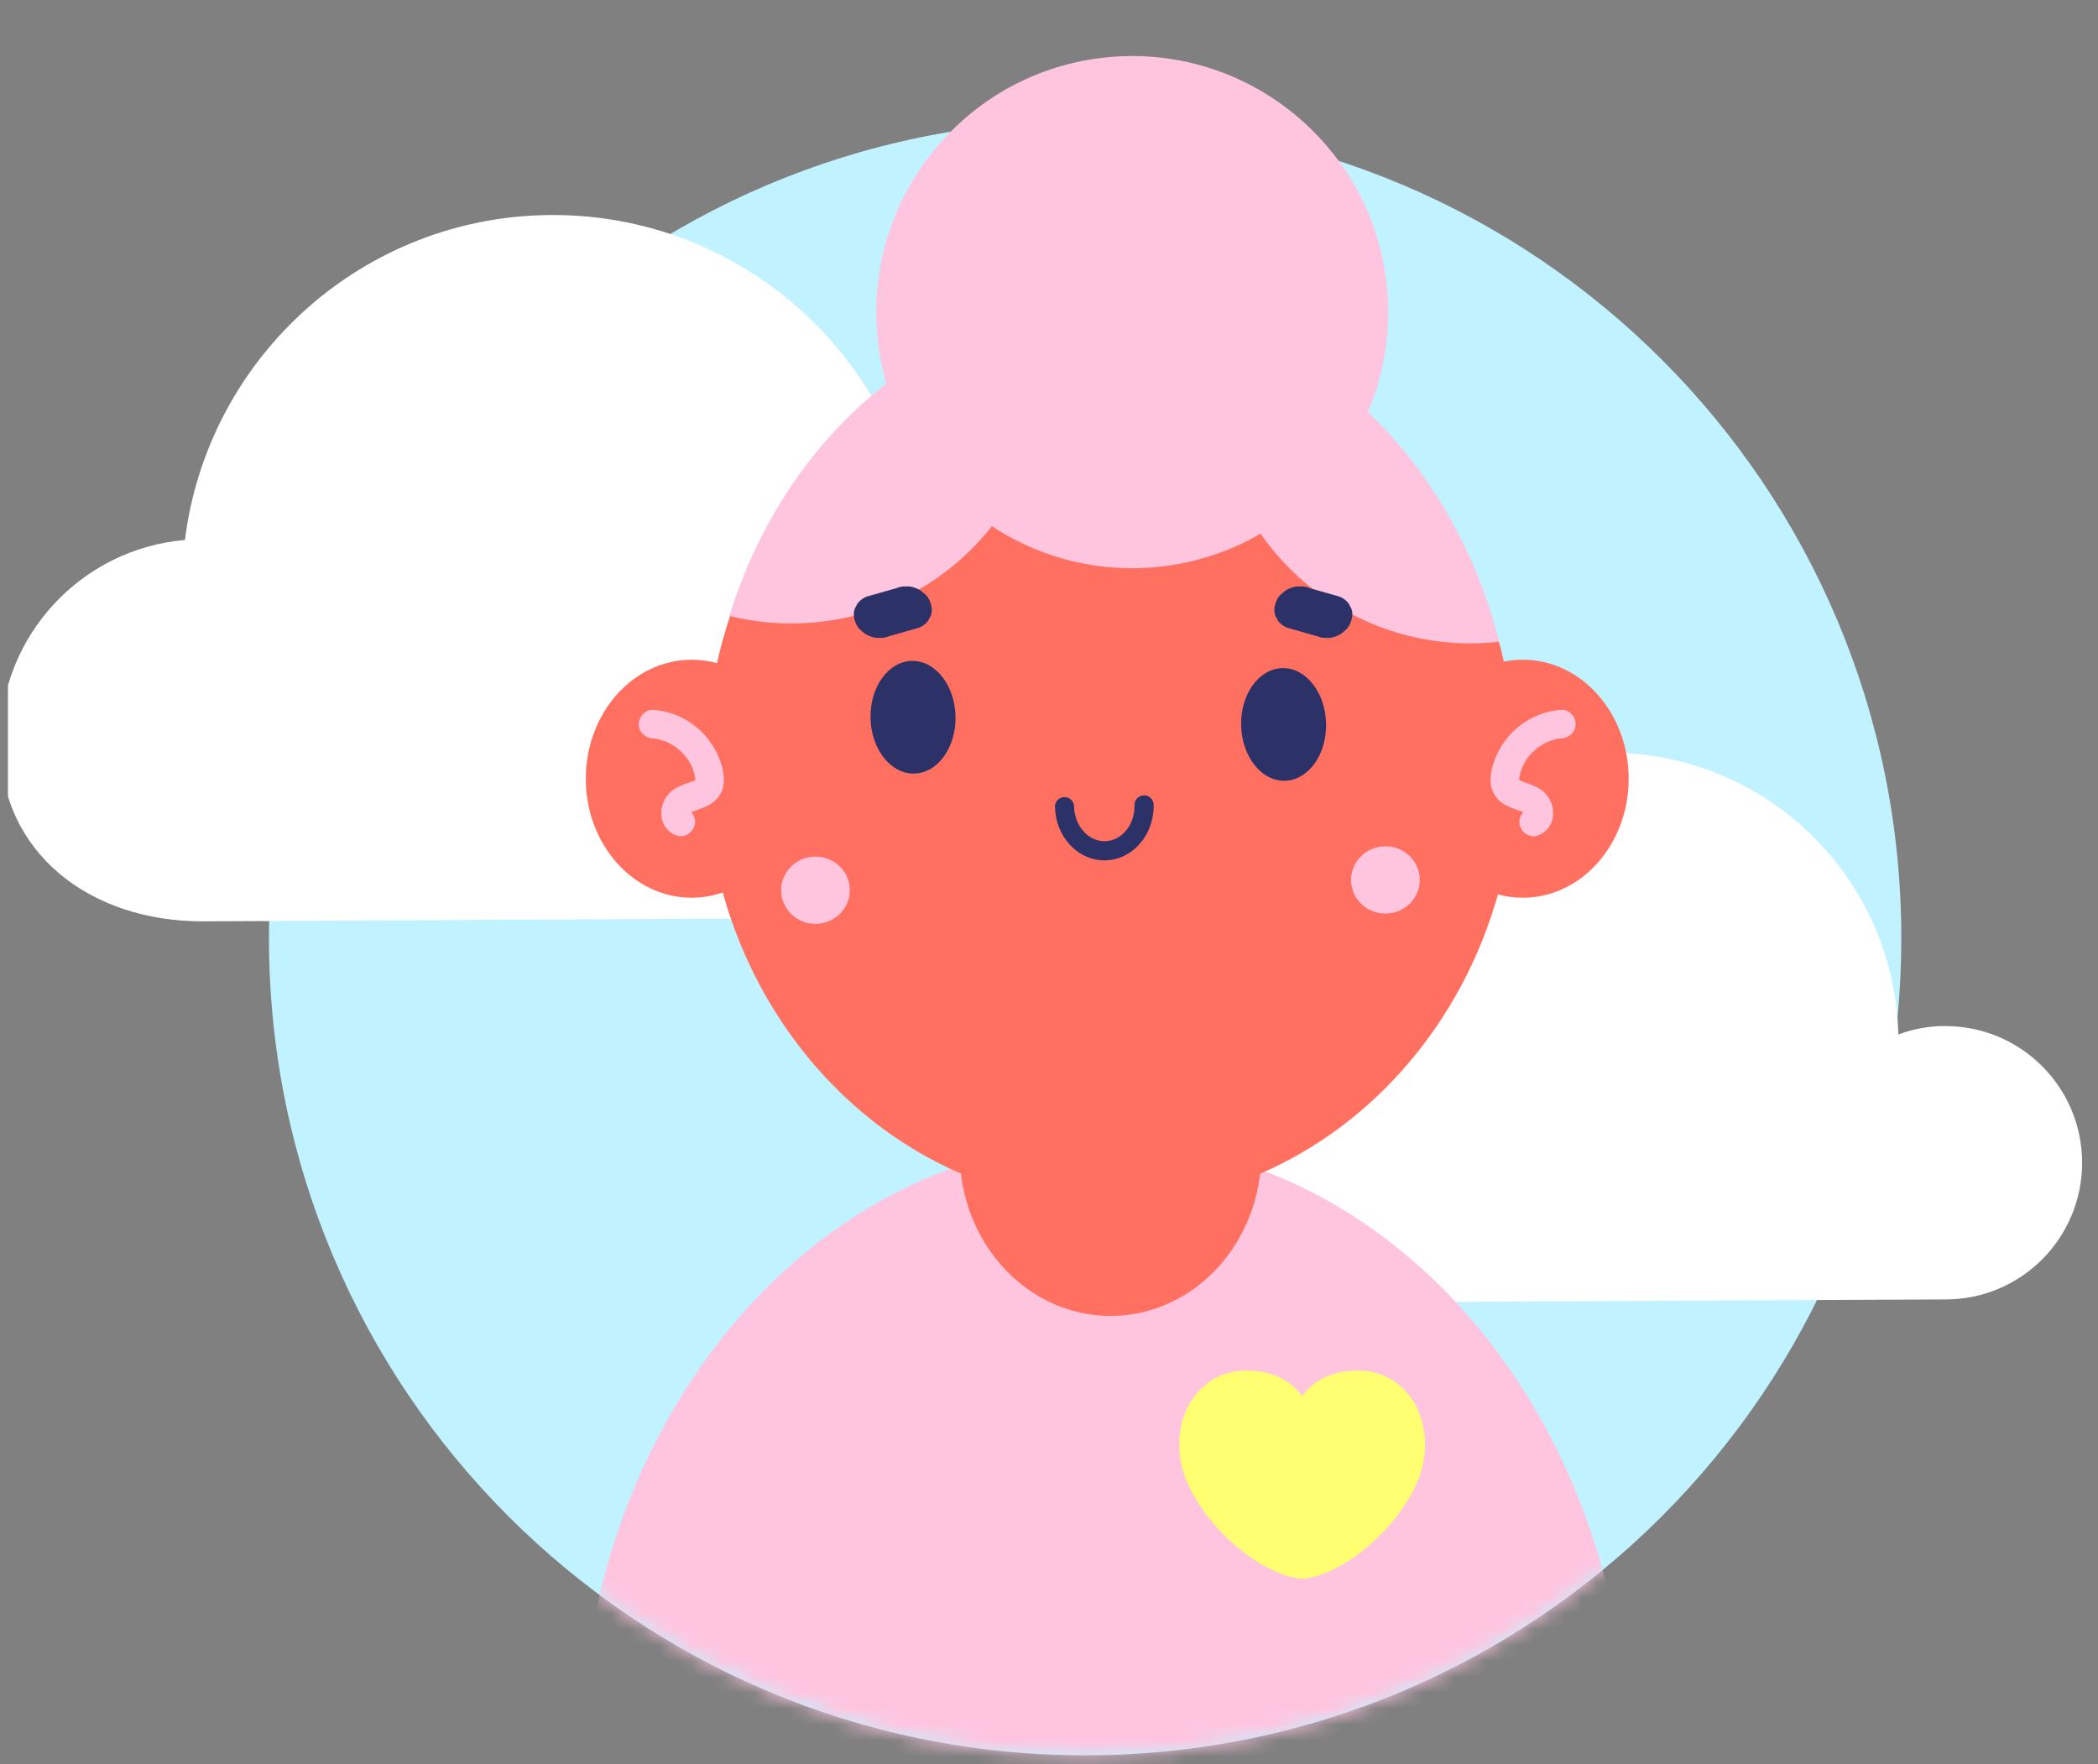
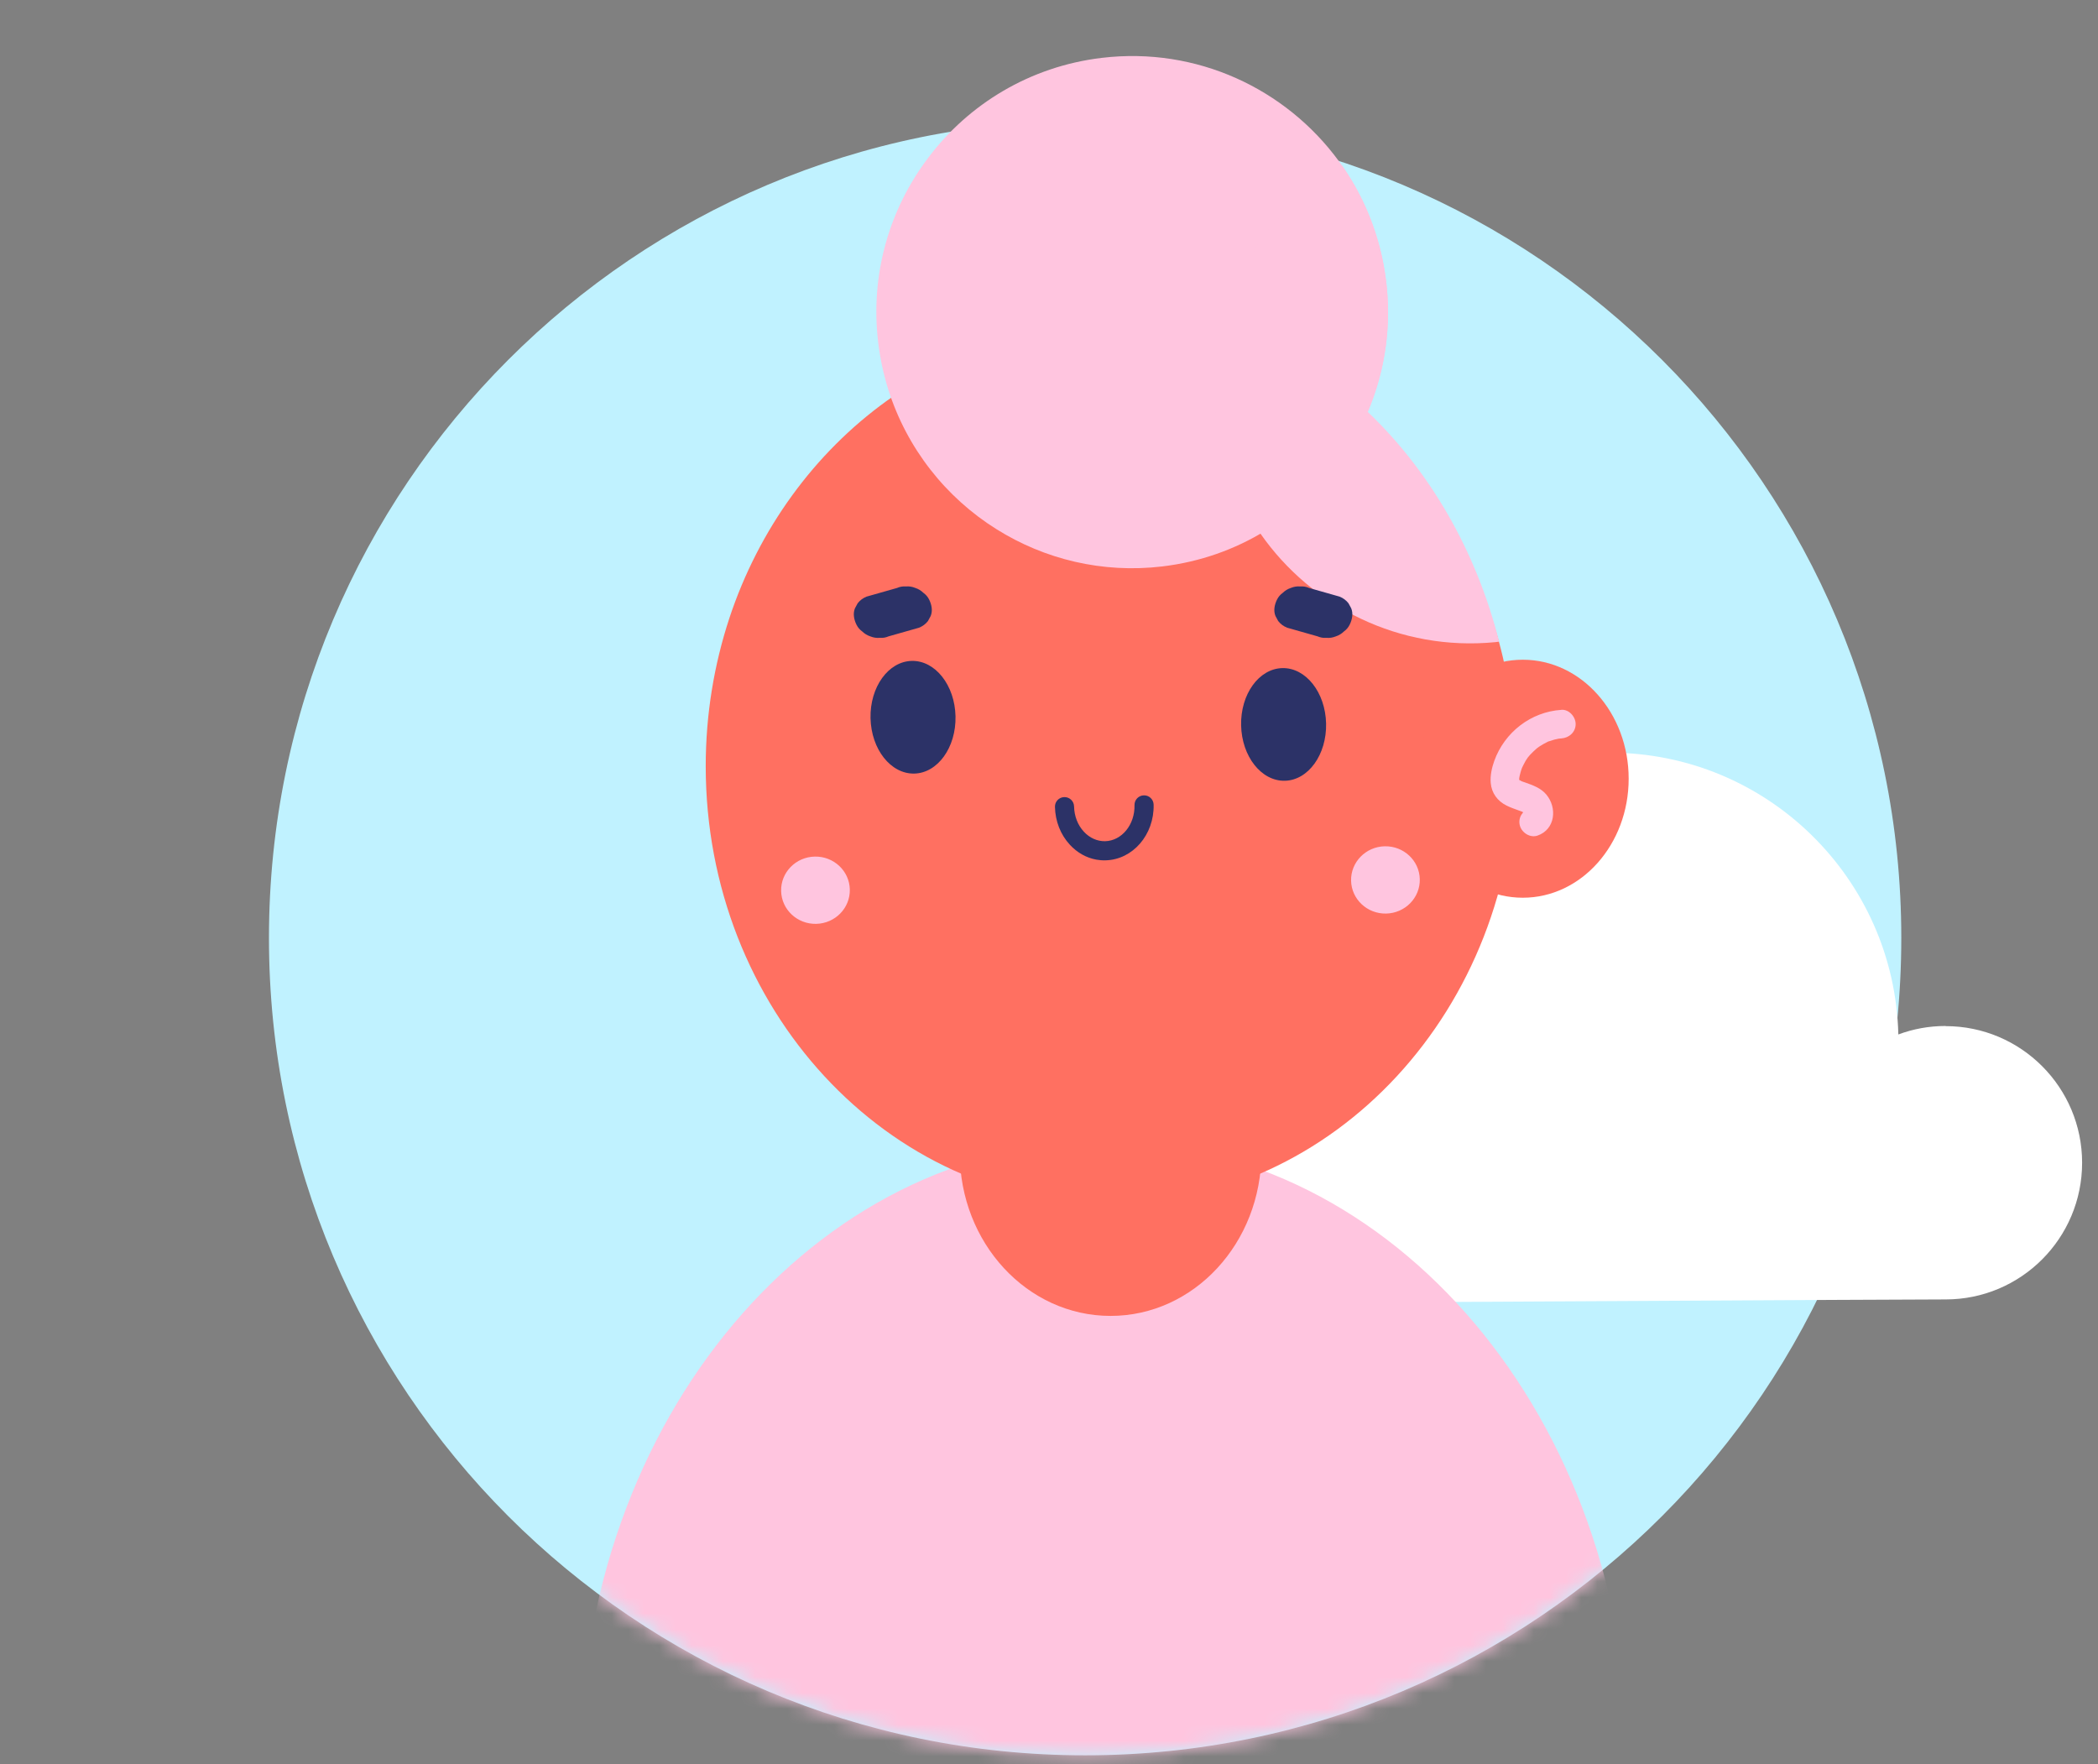
<svg xmlns="http://www.w3.org/2000/svg" width="132" height="111" viewBox="0 0 132 111" fill="none">
  <rect x="0" y="0" width="132" height="111" fill="#808080" stroke="none" />
  <g clip-path="url(#clip0_2241_19924)">
    <path d="M68.273 110.439C96.634 110.439 119.624 87.416 119.624 59.015C119.624 30.615 96.634 7.592 68.273 7.592C39.913 7.592 16.922 30.615 16.922 59.015C16.922 87.416 39.913 110.439 68.273 110.439Z" fill="#C0F2FF" />
-     <path d="M61.946 35.623C60.602 35.623 59.311 35.864 58.12 36.306C57.806 23.673 47.483 13.528 34.792 13.528C22.893 13.528 13.073 22.446 11.636 33.974C5.119 34.529 0 40.001 0 46.672C0 53.711 5.699 57.967 12.728 57.967C16.067 57.967 57.874 57.717 61.946 57.717C68.038 57.717 72.976 52.773 72.976 46.672C72.976 40.571 68.038 35.626 61.946 35.626V35.623Z" fill="white" />
    <path d="M122.415 64.552C121.368 64.552 120.363 64.739 119.438 65.085C119.194 55.252 111.158 47.357 101.279 47.357C92.018 47.357 84.374 54.3 83.257 63.272C78.183 63.702 74.199 67.961 74.199 73.156C74.199 78.636 78.636 81.949 84.106 81.949C86.706 81.949 119.245 81.756 122.415 81.756C127.157 81.756 131 77.905 131 73.158C131 68.412 127.154 64.561 122.415 64.561V64.552Z" fill="white" />
    <mask id="mask0_2241_19924" style="mask-type:luminance" maskUnits="userSpaceOnUse" x="16" y="0" width="104" height="111">
      <path d="M119.627 59.015C119.627 87.415 96.636 110.439 68.276 110.439C39.916 110.439 16.922 87.415 16.922 59.015C16.922 30.616 39.913 0 68.273 0C96.633 0 119.624 30.613 119.624 59.015H119.627Z" fill="white" />
    </mask>
    <g mask="url(#mask0_2241_19924)">
      <path d="M69.479 71.821C51.258 71.821 36.49 89.362 36.49 111H102.471C102.471 89.362 87.7 71.821 69.482 71.821H69.479Z" fill="#FFC5DF" />
-       <path d="M85.442 86.23C83.249 86.23 82.255 87.358 81.927 87.846C81.599 87.358 80.606 86.23 78.412 86.23C75.611 86.23 73.724 88.837 74.301 91.994C74.847 94.984 78.495 98.719 81.548 99.285C81.689 99.311 81.836 99.325 81.981 99.325C82.032 99.325 82.083 99.322 82.133 99.314C85.224 98.86 88.999 95.04 89.553 91.994C90.13 88.835 88.243 86.23 85.442 86.23Z" fill="#FFFF71" />
      <path d="M69.875 82.793C75.115 82.793 79.363 78.204 79.363 72.543C79.363 66.883 75.115 62.294 69.875 62.294C64.635 62.294 60.387 66.883 60.387 72.543C60.387 78.204 64.635 82.793 69.875 82.793Z" fill="#FF7061" />
      <path d="M95.354 48.207C95.354 63.439 83.945 75.785 69.878 75.785C55.811 75.785 44.402 63.439 44.402 48.207C44.402 44.94 44.931 41.806 45.888 38.896C47.749 33.271 51.258 28.49 55.775 25.232C58.655 23.157 61.952 21.704 65.495 21.038C66.921 20.768 68.384 20.63 69.875 20.63C72.317 20.63 74.686 21.004 76.927 21.704C80.314 22.755 83.404 24.549 86.053 26.906C89.944 30.372 92.864 35.053 94.319 40.417C94.989 42.889 95.351 45.507 95.351 48.21L95.354 48.207Z" fill="#FF7061" />
-       <path d="M62.404 33.109C59.795 36.425 55.882 38.712 51.349 39.151C49.464 39.332 47.622 39.182 45.89 38.751C47.752 32.732 51.261 27.62 55.777 24.129C55.506 23.186 55.316 22.211 55.22 21.199C54.798 16.881 56.125 12.794 58.621 9.643C62.045 11.893 64.586 15.427 65.5 19.643C65.645 20.264 65.749 20.904 65.809 21.553C66.23 25.872 64.903 29.958 62.407 33.109H62.404Z" fill="#FFC5DF" />
      <path d="M86.188 25.591C84.901 28.83 82.595 31.579 79.609 33.395C77.696 34.572 75.512 35.351 73.141 35.637C69.349 36.09 65.707 35.181 62.702 33.299C59.513 31.307 57.045 28.204 55.876 24.469C55.585 23.531 55.375 22.562 55.254 21.553C54.736 17.243 55.972 13.129 58.4 9.927C60.936 6.554 64.798 4.18 69.32 3.641C75.302 2.927 80.905 5.591 84.233 10.133C85.812 12.29 86.873 14.88 87.213 17.728C87.544 20.494 87.151 23.174 86.186 25.591H86.188Z" fill="#FFC5DF" />
      <path d="M94.321 40.372C94.239 40.386 94.154 40.395 94.072 40.403C88.076 40.984 82.527 38.199 79.306 33.577C77.784 31.386 76.779 28.782 76.502 25.926C76.313 23.999 76.471 22.12 76.932 20.352C78.002 16.161 80.733 12.582 84.442 10.42C85.973 12.61 86.975 15.223 87.255 18.076C87.527 20.848 87.074 23.52 86.055 25.915C89.946 29.624 92.867 34.628 94.321 40.369V40.372Z" fill="#FFC5DF" />
      <path d="M95.81 56.482C99.489 56.482 102.471 53.13 102.471 48.995C102.471 44.86 99.489 41.508 95.81 41.508C92.131 41.508 89.148 44.86 89.148 48.995C89.148 53.13 92.131 56.482 95.81 56.482Z" fill="#FF7061" />
      <path d="M98.237 44.662C96.316 44.787 94.663 46.071 94.013 47.879C93.86 48.304 93.752 48.808 93.792 49.259C93.846 49.894 94.211 50.395 94.777 50.678C95.02 50.8 95.275 50.891 95.529 50.982C95.561 50.993 95.821 51.092 95.719 51.047C95.776 51.072 95.832 51.103 95.889 51.135C95.977 51.194 95.996 51.203 95.943 51.166C95.9 51.129 95.906 51.14 95.962 51.194C95.894 51.101 95.886 51.098 95.94 51.18C95.9 51.069 95.894 51.061 95.928 51.157C95.948 51.242 95.951 51.245 95.94 51.172C95.931 51.098 95.931 51.101 95.937 51.186C95.931 51.291 95.937 51.273 95.945 51.135C96.019 50.987 96.093 50.894 96.254 50.837C95.795 50.996 95.493 51.455 95.626 51.945C95.747 52.393 96.271 52.733 96.732 52.574C97.858 52.189 97.994 50.817 97.278 49.976C96.942 49.582 96.438 49.4 95.962 49.233C95.872 49.202 95.778 49.174 95.688 49.134C95.795 49.182 95.544 49.043 95.521 49.038C95.467 49.004 95.473 49.009 95.538 49.052C95.563 49.086 95.58 49.123 95.583 49.162C95.58 49.245 95.578 49.228 95.578 49.114C95.578 49.066 95.58 49.015 95.586 48.967C95.592 48.896 95.592 48.902 95.58 48.984C95.589 48.927 95.6 48.87 95.612 48.814C95.629 48.729 95.651 48.647 95.677 48.562C95.708 48.451 95.745 48.341 95.79 48.236C95.725 48.392 95.841 48.142 95.844 48.137C96.059 47.714 96.152 47.595 96.477 47.281C96.54 47.221 96.605 47.165 96.67 47.105C96.752 47.04 96.76 47.031 96.692 47.082C96.738 47.048 96.786 47.014 96.834 46.98C97.001 46.867 97.179 46.771 97.36 46.68C97.59 46.564 97.222 46.717 97.465 46.638C97.575 46.603 97.683 46.564 97.793 46.535C97.878 46.513 97.963 46.499 98.045 46.479C98.153 46.462 98.158 46.459 98.062 46.473C98.119 46.468 98.178 46.462 98.235 46.459C98.719 46.428 99.135 46.068 99.135 45.558C99.135 45.096 98.724 44.626 98.235 44.657L98.237 44.662Z" fill="#FFC5DF" />
-       <path d="M43.519 56.482C47.197 56.482 50.18 53.13 50.18 48.995C50.18 44.86 47.197 41.508 43.519 41.508C39.84 41.508 36.857 44.86 36.857 48.995C36.857 53.13 39.84 56.482 43.519 56.482Z" fill="#FF7061" />
-       <path d="M41.088 46.462C41.145 46.465 41.204 46.47 41.261 46.476C41.164 46.462 41.17 46.462 41.278 46.482C41.362 46.499 41.447 46.516 41.529 46.538C41.643 46.567 41.75 46.606 41.858 46.64C42.033 46.697 41.784 46.592 41.962 46.683C42.378 46.893 42.571 47.017 42.845 47.281C42.907 47.34 42.967 47.403 43.026 47.468C43.049 47.49 43.25 47.748 43.159 47.621C43.278 47.785 43.386 47.955 43.479 48.137C43.493 48.168 43.598 48.392 43.533 48.236C43.572 48.329 43.604 48.426 43.635 48.522C43.666 48.618 43.691 48.718 43.711 48.814C43.722 48.87 43.734 48.927 43.742 48.984C43.731 48.902 43.731 48.896 43.737 48.967C43.742 49.015 43.745 49.063 43.745 49.114C43.745 49.228 43.745 49.245 43.739 49.162C43.734 49.168 43.836 48.992 43.839 49.015C43.853 49.092 43.454 49.202 43.363 49.233C42.891 49.4 42.384 49.582 42.047 49.976C41.328 50.817 41.467 52.189 42.593 52.574C43.052 52.733 43.575 52.393 43.7 51.945C43.836 51.452 43.533 50.996 43.072 50.837C43.233 50.894 43.306 50.987 43.38 51.135C43.391 51.271 43.394 51.288 43.389 51.186V51.12C43.371 51.248 43.374 51.259 43.397 51.157C43.431 51.061 43.425 51.069 43.386 51.18C43.44 51.095 43.431 51.101 43.363 51.194L43.411 51.146C43.332 51.206 43.34 51.203 43.44 51.138C43.493 51.106 43.55 51.075 43.609 51.05C43.49 51.103 43.731 51.007 43.754 50.999C44.008 50.908 44.266 50.82 44.509 50.701C45.075 50.423 45.466 49.944 45.531 49.307C45.579 48.839 45.474 48.321 45.316 47.879C44.665 46.071 43.009 44.787 41.091 44.662C40.607 44.631 40.191 45.099 40.191 45.564C40.191 46.077 40.604 46.431 41.091 46.465L41.088 46.462Z" fill="#FFC5DF" />
      <path d="M57.523 48.671C58.999 48.638 60.161 47.025 60.118 45.068C60.075 43.11 58.843 41.55 57.367 41.582C55.89 41.615 54.728 43.228 54.771 45.185C54.814 47.143 56.046 48.703 57.523 48.671Z" fill="#2C3267" />
      <path d="M80.838 49.123C82.315 49.091 83.477 47.478 83.434 45.52C83.391 43.563 82.159 42.003 80.683 42.035C79.206 42.068 78.044 43.681 78.087 45.638C78.13 47.596 79.362 49.156 80.838 49.123Z" fill="#2C3267" />
      <path d="M68.972 54.085C68.35 53.971 67.773 53.648 67.311 53.147C66.726 52.515 66.394 51.667 66.375 50.766C66.366 50.432 66.632 50.157 66.963 50.151C67.294 50.143 67.572 50.409 67.577 50.741C67.591 51.35 67.809 51.914 68.194 52.328C68.559 52.724 69.035 52.934 69.527 52.926C70.577 52.903 71.409 51.886 71.38 50.656C71.372 50.321 71.638 50.047 71.969 50.041C72.3 50.032 72.578 50.296 72.583 50.63C72.626 52.523 71.264 54.093 69.552 54.13C69.354 54.136 69.162 54.119 68.97 54.085H68.972Z" fill="#2C3267" />
      <path d="M51.353 58.126C52.547 58.1 53.494 57.131 53.468 55.962C53.443 54.794 52.454 53.868 51.261 53.894C50.067 53.92 49.12 54.889 49.146 56.058C49.171 57.227 50.16 58.153 51.353 58.126Z" fill="#FFC5DF" />
      <path d="M87.214 57.479C88.408 57.452 89.355 56.483 89.329 55.315C89.304 54.146 88.315 53.22 87.121 53.246C85.928 53.272 84.981 54.241 85.006 55.41C85.032 56.579 86.021 57.505 87.214 57.479Z" fill="#FFC5DF" />
      <path d="M57.821 39.494C57.181 39.675 56.544 39.856 55.905 40.038C55.732 40.114 55.548 40.145 55.353 40.131C55.155 40.148 54.96 40.12 54.764 40.041C54.566 39.975 54.397 39.873 54.255 39.735C54.096 39.621 53.975 39.48 53.89 39.309C53.726 38.981 53.655 38.601 53.791 38.272L53.961 37.958C54.105 37.771 54.292 37.629 54.527 37.536C55.166 37.354 55.803 37.173 56.442 36.992C56.615 36.915 56.799 36.884 56.994 36.898C57.192 36.881 57.388 36.909 57.583 36.989C57.781 37.054 57.951 37.156 58.092 37.295C58.251 37.408 58.372 37.55 58.457 37.72C58.621 38.048 58.692 38.428 58.556 38.757L58.386 39.072C58.242 39.258 58.055 39.4 57.821 39.494Z" fill="#2C3267" />
      <path d="M80.985 39.494C81.624 39.675 82.261 39.856 82.9 40.038C83.073 40.114 83.257 40.145 83.452 40.131C83.65 40.148 83.846 40.12 84.041 40.041C84.239 39.975 84.409 39.873 84.55 39.735C84.709 39.621 84.83 39.48 84.915 39.309C85.079 38.981 85.15 38.601 85.014 38.272L84.844 37.958C84.7 37.771 84.513 37.629 84.278 37.536C83.639 37.354 83.002 37.173 82.363 36.992C82.19 36.915 82.006 36.884 81.811 36.898C81.613 36.881 81.418 36.909 81.222 36.989C81.024 37.054 80.855 37.156 80.713 37.295C80.555 37.408 80.433 37.55 80.348 37.72C80.184 38.048 80.113 38.428 80.249 38.757L80.419 39.072C80.563 39.258 80.75 39.4 80.985 39.494Z" fill="#2C3267" />
    </g>
  </g>
  <defs>
    <clipPath id="clip0_2241_19924">
      <rect width="131" height="111" fill="white" transform="translate(0.5)" />
    </clipPath>
  </defs>
</svg>